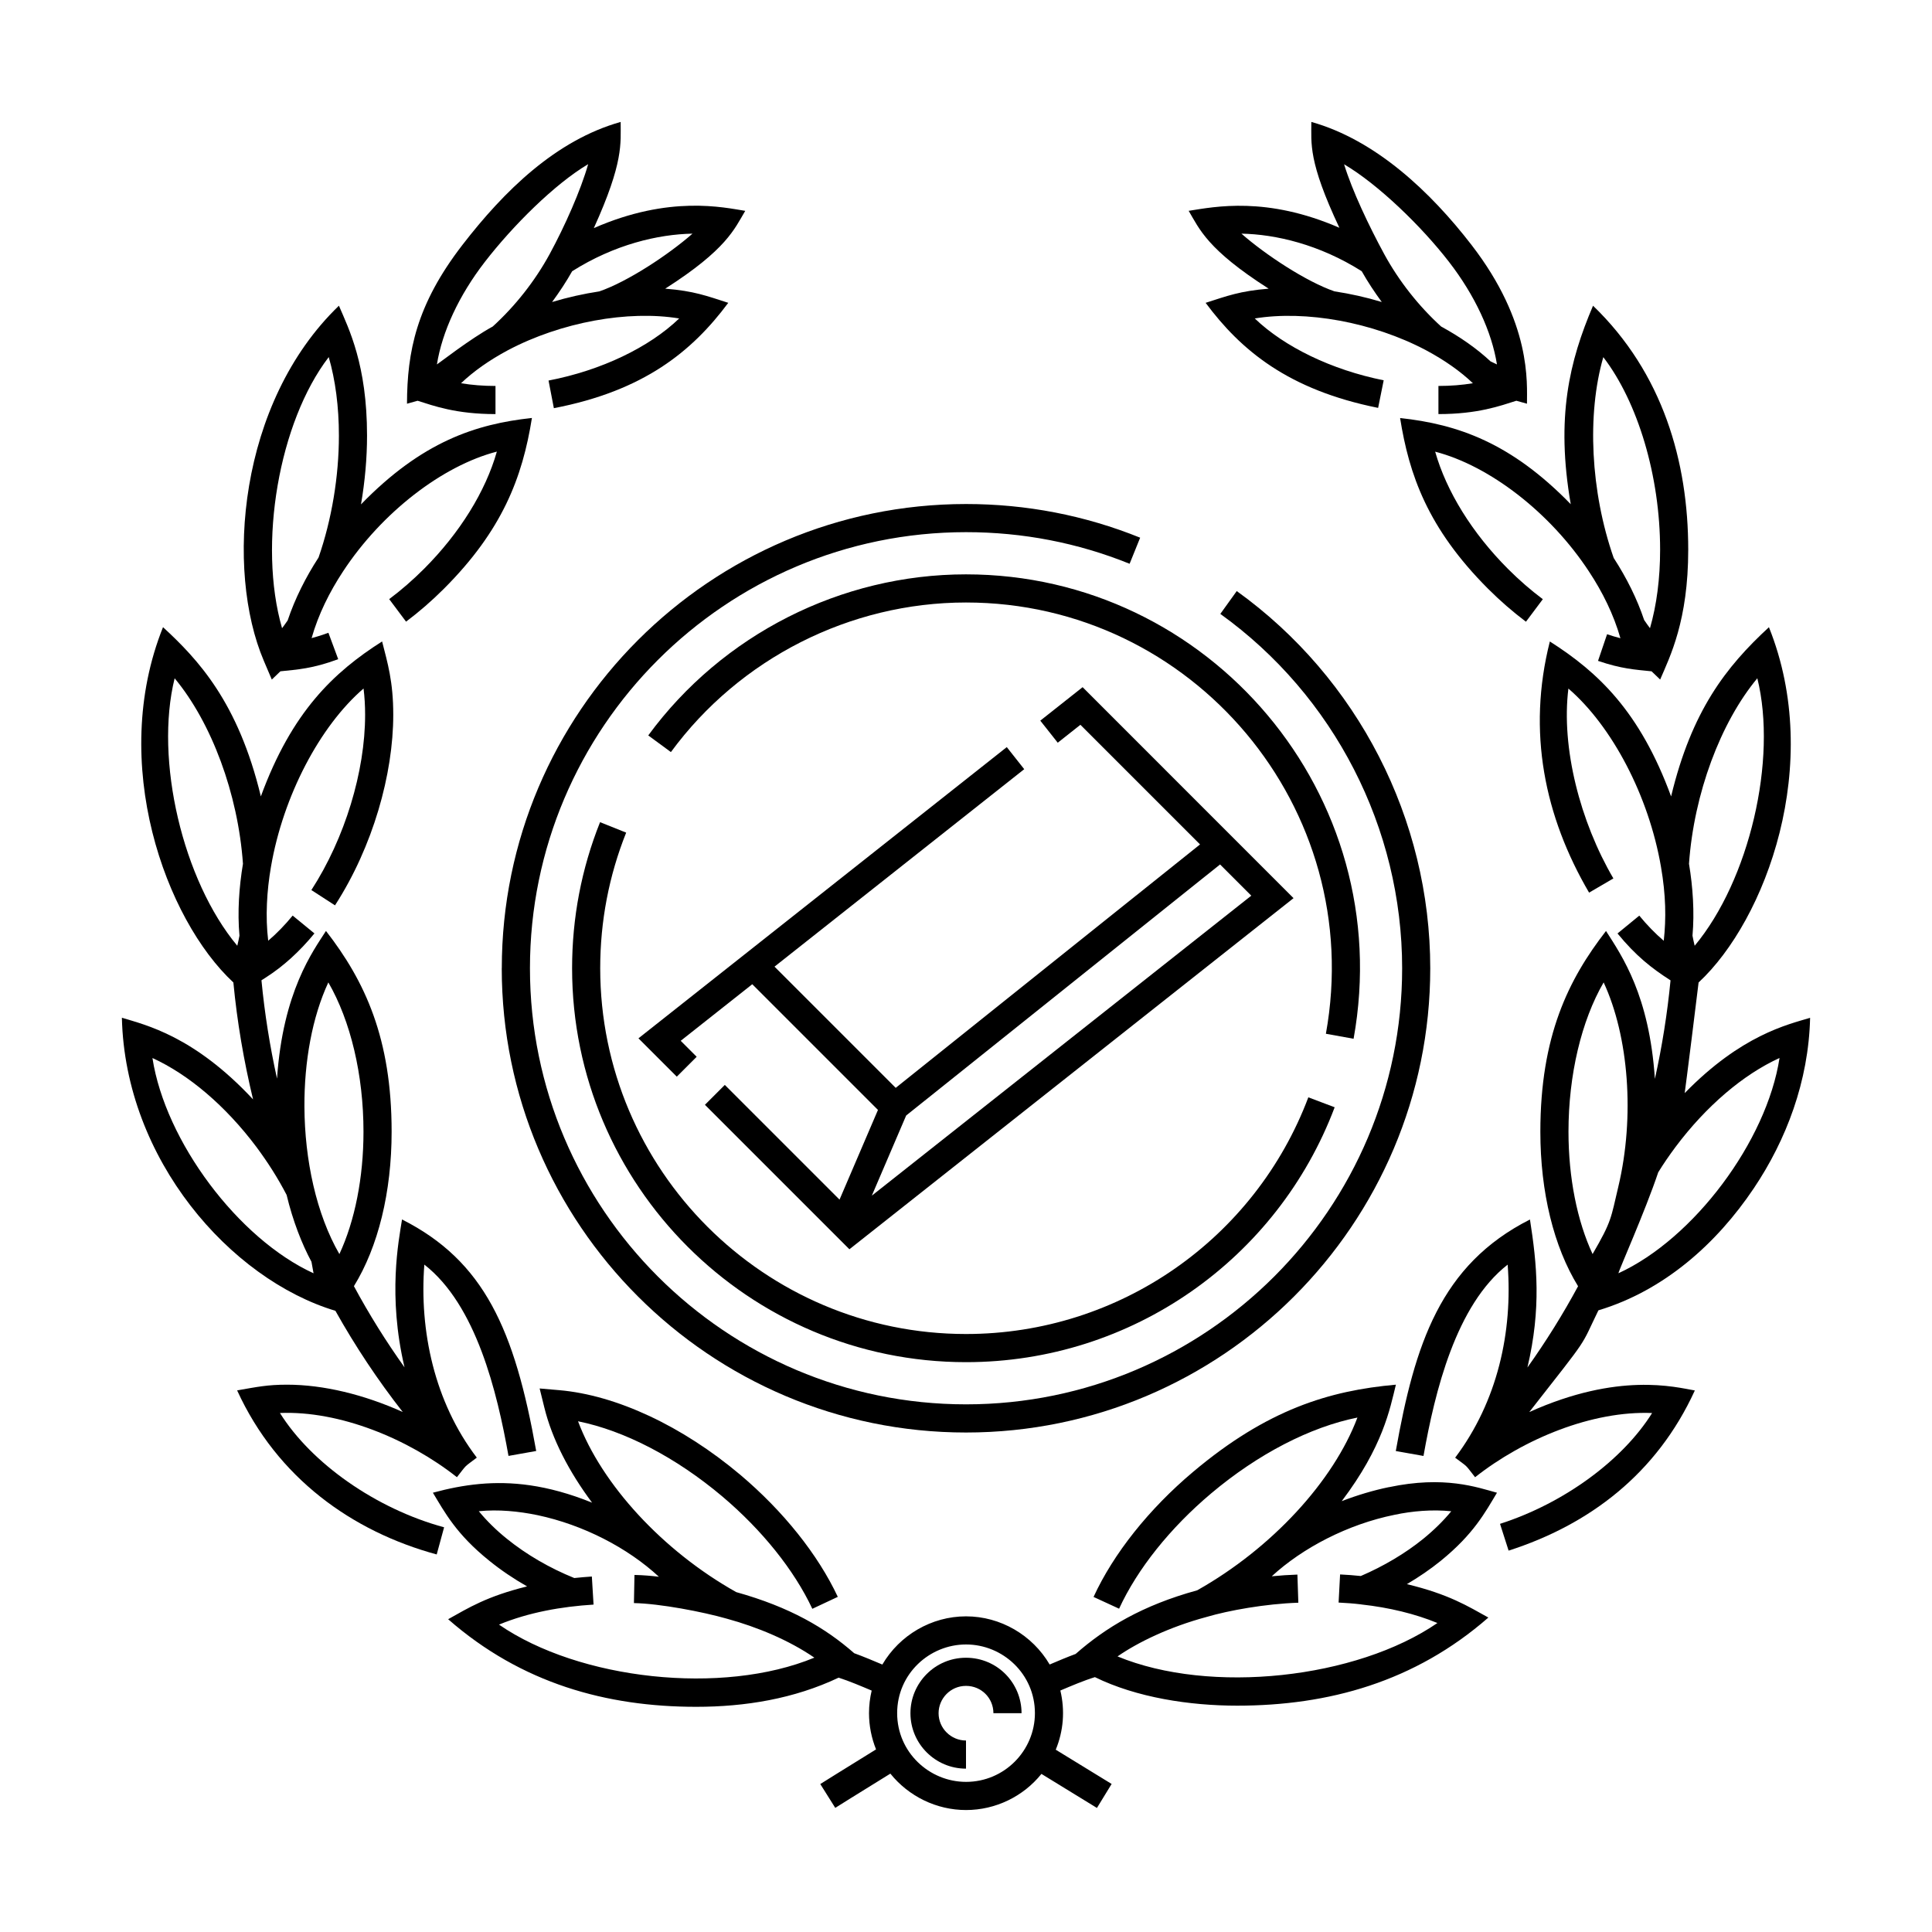
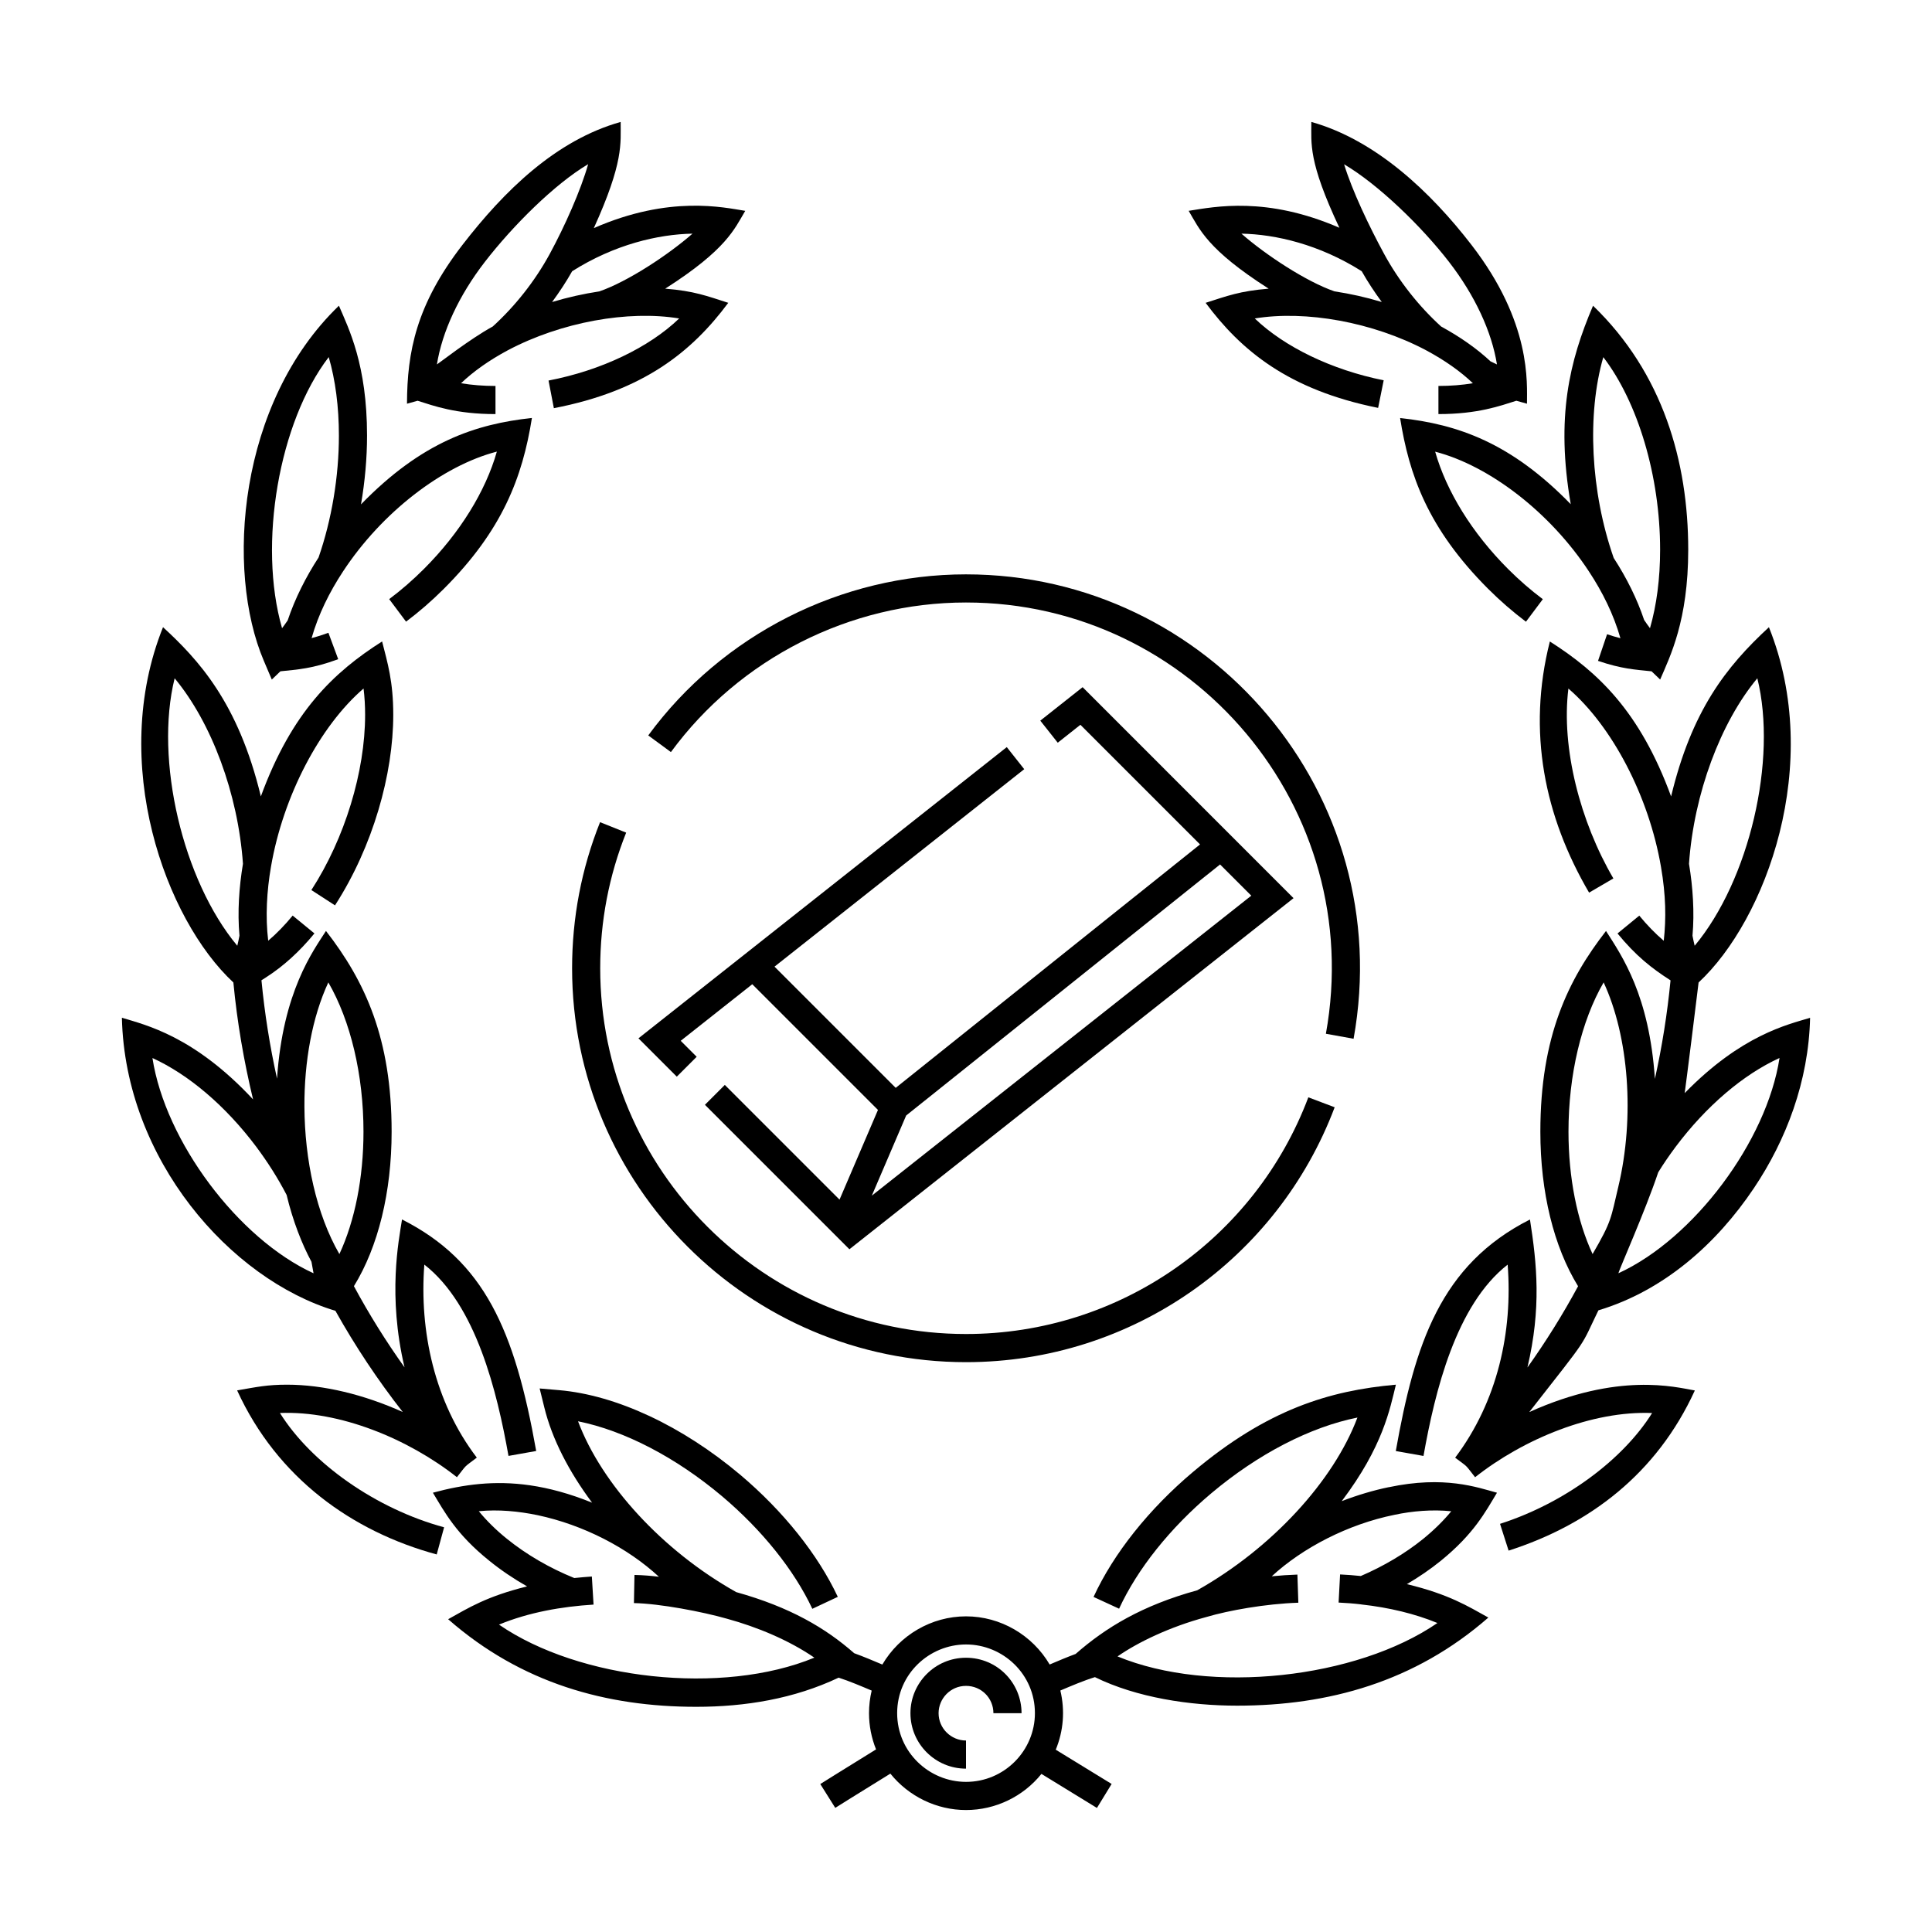
<svg xmlns="http://www.w3.org/2000/svg" fill="#000000" width="800px" height="800px" version="1.1" viewBox="144 144 512 512">
  <g>
    <path d="m415.43 347.84-4.625-5.848-97.609 77.176 10.16 10.156 5.269-5.269-4.231-4.231 18.965-14.992 33.312 33.312-10.188 23.77-30.398-30.398-5.269 5.269 38.285 38.285 117.7-93.047-55.898-55.914-11.215 8.871 4.625 5.848 6.004-4.75 31.703 31.703-80.648 64.512-32.121-32.121zm60.172 33.523-100.56 79.496 9.098-21.234 83.188-66.535z" />
    <path d="m400 296.21c-33.109 0-64.59 15.957-84.207 42.684l6.004 4.414c18.223-24.816 47.453-39.641 78.195-39.641 60.027 0 106.2 54.473 95.383 114.29l7.34 1.324c11.664-64.578-38.215-123.07-102.71-123.07z" />
    <path d="m303.02 361.89c-4.918 12.309-7.41 25.332-7.41 38.707 0 57.559 46.828 104.39 104.39 104.39 44.031 0 82.551-27.387 97.699-67.547l-6.977-2.637c-14.078 37.359-49.922 62.723-90.727 62.723-53.449 0-96.934-43.484-96.934-96.934 0-12.426 2.316-24.516 6.879-35.938z" />
-     <path d="m276.97 400.6c0 67.84 55.191 123.03 123.03 123.03s123.03-55.191 123.03-123.03c0-39.504-19.176-76.871-51.281-99.961l-4.352 6.051c30.172 21.695 48.184 56.801 48.184 93.906 0 63.727-51.848 115.57-115.57 115.57-63.727 0-115.57-51.848-115.57-115.57-0.004-63.727 51.84-115.57 115.57-115.57 15.008 0 29.59 2.816 43.344 8.379l2.797-6.914c-14.645-5.918-30.168-8.922-46.141-8.922-67.84 0-123.03 55.195-123.03 123.03z" />
    <path d="m590.46 433.68c0.074-0.223 3.535-27.789 3.684-29.312 17.852-16.566 33.18-57.941 18.641-94.152-11.402 10.516-20.477 22.176-25.926 44.848-8.262-22.531-19.371-32.949-32.133-41.066-6.066 23.93-1.406 46.391 10.398 66.559l6.438-3.762c-8.801-15.035-13.871-34.621-11.922-50.32 11.559 9.957 21.312 28.445 24.539 47.266 1.293 7.488 1.391 13.648 0.73 19.574-2.254-1.926-4.422-4.152-6.484-6.664l-5.769 4.727c4.832 5.894 9.023 9.211 14.051 12.426-0.852 8.801-2.238 17.516-4.144 26.105-1.492-22.156-8.656-32.461-12.957-39.191-9.961 12.828-17.398 27.836-17.398 53.207 0 16.008 3.559 30.492 9.996 40.941-4.047 7.492-8.535 14.676-13.422 21.531 3.715-15.754 2.516-27.438 0.672-39.215-23.734 12-30.531 33.043-35.555 61.355l7.34 1.305c3.031-17.055 8.586-40.008 22.305-50.699 1.367 17.801-2.664 36.219-13.914 51.16 3.648 2.754 2.438 1.566 5.285 5.176 12.918-10.191 31.078-17.66 46.91-17.012-7.805 12.48-23.305 23.91-40.305 29.367l2.277 7.098c21.406-6.871 39.262-20.383 49.352-42.445-5.234-0.902-20.207-4.922-43.875 5.723 16.41-20.957 13.316-16.691 18.32-26.957 17.383-5.231 31.309-17.637 41.188-32.352 8.57-12.758 14.52-28.336 14.914-45.168-6.031 1.812-18.203 4.547-33.234 19.949zm19.25-109.93c5.352 21.562-2.133 53.531-16.605 70.883-0.211-0.863-0.402-1.754-0.578-2.664 0.551-6.172 0.102-12.938-0.926-19.055 1.309-18.602 8.363-37.453 18.109-49.164zm-40.73 80.594c6.648 14.324 8.309 35.598 3.883 54.184-1.988 8.359-1.703 9.039-6.812 17.809-4.102-8.793-6.387-20.262-6.387-32.422 0.004-15.082 3.422-29.391 9.316-39.57zm3.922 77.082c0.133-0.875 7.062-16.363 10.543-26.742 1.34-2.18 2.852-4.394 4.602-6.746 8.133-10.844 17.93-19.176 27.547-23.559-3.394 22.07-22.734 47.906-42.691 57.047z" />
    <path d="m515.04 254.78c2.371 14.949 7.266 29.188 23.32 45.258 3.203 3.195 6.586 6.133 10.035 8.723l4.469-5.969c-3.18-2.379-6.281-5.074-9.234-8.027-9.496-9.508-16.324-20.57-19.297-31.066 14.383 3.723 30.5 16.113 40.77 31.773 3.578 5.422 6.531 11.367 8.324 17.664-1.137-0.293-2.316-0.645-3.535-1.059l-2.398 7.062c6.266 2.125 9.723 2.301 14.188 2.766l2.277 2.18c2.625-6.125 7.438-15.625 7.438-34.398 0-23.355-6.723-46.824-25.227-64.668-6.277 14.727-9.895 29.578-5.906 52.602-15.766-16.207-29.832-21.176-45.223-22.84zm53.852-16.133c9.152 11.926 15.055 31.512 15.055 51.035 0 7.621-0.922 14.695-2.684 20.793-0.527-0.691-1.043-1.426-1.551-2.176-1.844-5.508-4.555-11.027-8.066-16.434-6.156-17.609-7.121-38.102-2.754-53.219z" />
-     <path d="m218.18 518.46c15.785-0.645 33.941 6.781 46.91 17.012 2.832-3.594 1.621-2.402 5.269-5.188-11.254-14.738-15.25-33.648-13.906-51.152 13.719 10.691 19.27 33.645 22.305 50.699l7.34-1.305c-5.703-32.117-13.758-50.336-35.555-61.355-0.887 5.664-3.824 20.133 0.66 39.188-4.902-6.871-9.387-14.047-13.41-21.512 6.434-10.449 9.992-24.93 9.992-40.93 0-24.711-7.039-39.871-17.398-53.207-3.422 5.344-11.41 16.02-12.973 39.137-1.898-8.578-3.285-17.281-4.125-26.059l1.223-0.785c4.574-2.926 8.887-6.84 12.816-11.637l-5.769-4.727c-2.062 2.516-4.231 4.746-6.481 6.664-0.781-6.348-0.363-13.27 0.727-19.574l0.004-0.02c3.231-18.809 12.977-37.293 24.535-47.246 0.277 2.227 0.414 4.555 0.414 6.961 0 15.035-5.359 32.734-14.242 46.453l6.262 4.051c10.086-15.645 15.438-34.812 15.438-50.5 0-8.844-1.5-13.699-2.957-19.438-12.871 8.188-23.914 18.66-32.133 41.066-6.004-24.988-16.68-36.324-25.926-44.848-14.438 35.953 0.656 77.461 18.645 94.156 0.992 10.461 2.769 20.809 5.215 30.984-15.629-16.781-28.445-19.719-34.762-21.633 0.875 37.555 28.719 69.277 56.586 77.664 5.269 9.406 11.227 18.367 17.844 26.816-10.223-4.602-20.98-7.238-30.652-7.238-5.273 0-7.93 0.594-13.238 1.512 10.641 23.266 30.531 37.398 52.891 43.48l1.961-7.195c-18.098-4.918-35.18-16.977-43.508-30.297zm12.832-114.11c5.894 10.184 9.316 24.488 9.316 39.574 0 12.16-2.293 23.629-6.387 32.422-6.102-10.578-9.199-24.93-9.266-39.059-0.059-11.934 2.047-23.707 6.336-32.938zm-40.73-80.594c9.75 11.715 16.801 30.566 18.105 49.16-1.031 6.16-1.484 12.75-0.926 19.055-0.176 0.91-0.367 1.805-0.578 2.664-14.469-17.348-21.957-49.316-16.602-70.879zm-5.883 100.63c9.617 4.387 19.406 12.715 27.531 23.543 2.984 4.016 5.621 8.117 8.027 12.742 1.652 6.906 4.066 13.039 6.586 17.715 0 0.004 0.551 3.047 0.551 3.047-19.957-9.129-39.301-34.969-42.695-57.047z" />
+     <path d="m218.18 518.46c15.785-0.645 33.941 6.781 46.91 17.012 2.832-3.594 1.621-2.402 5.269-5.188-11.254-14.738-15.25-33.648-13.906-51.152 13.719 10.691 19.27 33.645 22.305 50.699l7.34-1.305c-5.703-32.117-13.758-50.336-35.555-61.355-0.887 5.664-3.824 20.133 0.66 39.188-4.902-6.871-9.387-14.047-13.41-21.512 6.434-10.449 9.992-24.93 9.992-40.93 0-24.711-7.039-39.871-17.398-53.207-3.422 5.344-11.41 16.02-12.973 39.137-1.898-8.578-3.285-17.281-4.125-26.059l1.223-0.785c4.574-2.926 8.887-6.84 12.816-11.637l-5.769-4.727c-2.062 2.516-4.231 4.746-6.481 6.664-0.781-6.348-0.363-13.27 0.727-19.574l0.004-0.02c3.231-18.809 12.977-37.293 24.535-47.246 0.277 2.227 0.414 4.555 0.414 6.961 0 15.035-5.359 32.734-14.242 46.453l6.262 4.051c10.086-15.645 15.438-34.812 15.438-50.5 0-8.844-1.5-13.699-2.957-19.438-12.871 8.188-23.914 18.66-32.133 41.066-6.004-24.988-16.68-36.324-25.926-44.848-14.438 35.953 0.656 77.461 18.645 94.156 0.992 10.461 2.769 20.809 5.215 30.984-15.629-16.781-28.445-19.719-34.762-21.633 0.875 37.555 28.719 69.277 56.586 77.664 5.269 9.406 11.227 18.367 17.844 26.816-10.223-4.602-20.98-7.238-30.652-7.238-5.273 0-7.93 0.594-13.238 1.512 10.641 23.266 30.531 37.398 52.891 43.48l1.961-7.195c-18.098-4.918-35.18-16.977-43.508-30.297zm12.832-114.11c5.894 10.184 9.316 24.488 9.316 39.574 0 12.16-2.293 23.629-6.387 32.422-6.102-10.578-9.199-24.93-9.266-39.059-0.059-11.934 2.047-23.707 6.336-32.938zm-40.73-80.594c9.75 11.715 16.801 30.566 18.105 49.16-1.031 6.16-1.484 12.75-0.926 19.055-0.176 0.91-0.367 1.805-0.578 2.664-14.469-17.348-21.957-49.316-16.602-70.879m-5.883 100.63c9.617 4.387 19.406 12.715 27.531 23.543 2.984 4.016 5.621 8.117 8.027 12.742 1.652 6.906 4.066 13.039 6.586 17.715 0 0.004 0.551 3.047 0.551 3.047-19.957-9.129-39.301-34.969-42.695-57.047z" />
    <path d="m216.03 324.09 2.281-2.188c4.465-0.469 8.504-0.68 15.316-3.211l-2.594-6.992c-1.523 0.562-3.012 1.031-4.457 1.41 1.797-6.309 4.758-12.246 8.324-17.66 10.27-15.66 26.379-28.043 40.77-31.766-2.973 10.496-9.801 21.562-19.297 31.066-2.953 2.953-6.055 5.652-9.234 8.027l4.469 5.969c3.457-2.59 6.832-5.523 10.035-8.723 15.438-15.445 20.809-29.426 23.32-45.254-14.867 1.605-29.121 6.258-45.297 22.898 1.043-6.055 1.602-12.234 1.602-18.238 0-18.762-4.828-28.289-7.453-34.41-26.707 25.711-30.129 70.105-19.902 94.102zm15.086-85.457c1.773 6.102 2.695 13.18 2.695 20.809 0 10.844-1.91 22.293-5.391 32.301-3.344 5.144-6.242 10.855-8.188 16.676-0.488 0.715-0.984 1.402-1.484 2.062-6.426-22.262-0.828-54.66 12.367-71.848z" />
    <path d="m480.21 220.5c-7.648 0.621-10.988 1.926-16.707 3.754 9.367 12.59 21.879 23.051 45.715 27.84l1.473-7.309c-13.801-2.769-26.312-8.852-34.164-16.391 13.496-2.211 31.258 0.953 45.375 8.418 4.934 2.641 9.109 5.582 12.43 8.75-2.867 0.48-5.918 0.719-9.133 0.719v7.457c10.449 0 16.32-2.172 20.652-3.535l2.812 0.785c-0.016-5.461 1.273-21.422-14.723-42.113-10.777-13.957-25.32-27.762-42.422-32.562 0.023 5.738-0.906 10.344 7.43 28.047-19.297-8.383-32.961-5.586-39.938-4.488 2.856 4.82 4.91 10.23 21.199 20.629zm47.82-7.062c6.836 8.852 11.297 18.461 12.68 27.141-0.562-0.25-1.137-0.535-1.715-0.82-3.594-3.352-7.981-6.449-13.078-9.227-5.969-5.43-11.184-12.047-15.074-19.172-4.012-7.379-8.523-16.859-10.641-23.82 9.016 5.309 20.516 16.426 27.828 25.898zm-23.16 2.438c1.586 2.816 3.387 5.531 5.316 8.16-4.144-1.258-8.348-2.188-12.523-2.82-7.438-2.551-18.285-9.68-24.672-15.297 9.059 0.168 20.656 2.856 31.879 9.957z" />
    <path d="m540.72 539.59c-5.281-1.445-13.941-4.586-28.676-1.465v-0.012c-3.945 0.805-8.383 2.117-12.473 3.707 10.969-14.504 12.773-24.465 14.355-30.867-17.625 1.559-34.094 6.559-53.73 23.094-11.707 9.855-21.086 21.629-26.395 33.156l6.769 3.117c4.863-10.551 13.531-21.402 24.418-30.57 12.434-10.465 26.25-17.582 38.746-20.086-6.34 16.848-22.691 34.652-42.461 45.781-14.574 4.004-24.254 9.871-32.219 16.867-2.207 0.816-4.711 1.867-6.883 2.797-4.578-7.801-13.02-12.762-22.168-12.762-9.152 0-17.602 4.977-22.172 12.773-2.367-1.008-5.09-2.144-7.461-3.004-7.594-6.66-16.941-12.195-31.266-16.191-19.504-10.949-35.645-28.555-41.918-45.273 12.27 2.473 25.887 9.523 38.195 19.887 10.578 8.941 19.07 19.527 23.895 29.809l6.75-3.168c-5.273-11.234-14.449-22.715-25.836-32.34-15.383-12.953-32.879-21.129-47.996-22.434l-5.184-0.449 1.246 5.055c2.039 8.309 6.504 16.969 12.652 25.207-5.949-2.41-11.383-3.863-16.465-4.602-9.383-1.352-17.59-0.238-25.723 1.965 3.102 5.129 6.144 10.953 14.949 18.031 3.062 2.481 6.438 4.762 10.012 6.797-10.766 2.664-15.512 5.688-20.918 8.695 19.434 17.027 42.008 23.215 65.754 23.215 13.004 0 25.938-2.133 37.73-7.727 2.856 0.918 5.992 2.258 8.758 3.426-0.457 1.934-0.707 3.93-0.707 5.992 0 3.332 0.656 6.59 1.867 9.594-8.559 5.273-14.781 9.184-14.781 9.184l3.969 6.312s6.137-3.859 14.605-9.074c4.84 6.016 12.219 9.648 20.051 9.648 7.84 0 15.195-3.613 19.984-9.574 8.449 5.188 14.707 9.023 14.707 9.023l3.894-6.359s-6.312-3.863-14.809-9.078c2.055-4.992 2.481-10.387 1.219-15.684 2.863-1.211 6.207-2.641 9.16-3.547 11.035 5.414 25.121 7.562 37.695 7.562 24.188-0.004 47.074-6.297 66.574-23.352-5.438-3.004-10.418-6.16-21.594-8.852 3.195-1.879 6.211-3.945 8.949-6.156 8.832-7.176 11.82-12.922 14.926-18.07zm-264.48 34.949c7.859-3.246 16.605-4.785 25.059-5.305l-0.453-7.441c-1.57 0.098-3.117 0.246-4.656 0.402-6.516-2.637-12.664-6.203-17.84-10.387-2.84-2.281-5.359-4.762-7.461-7.32 5.148-0.52 10.551 0.004 15.578 1.047 12.148 2.578 23.871 8.656 32.148 16.32-2.039-0.246-4.141-0.43-6.473-0.48l-0.145 7.457c6.856 0.133 18.211 2.297 24.695 4.156 7.949 2.18 16.379 5.672 23.121 10.305-24.344 10.074-62.316 5.898-83.574-8.754zm123.77 41.676c-9.75 0-18.254-7.863-18.254-18.207 0-10.395 8.531-18.207 18.254-18.207 9.77 0 18.254 7.856 18.254 18.207-0.004 9.945-8.113 18.207-18.254 18.207zm121.1-64.355c-4.746 3.828-10.43 7.199-16.484 9.801-1.812-0.195-3.652-0.324-5.488-0.418l-0.395 7.453c2.07 0.105 3.953 0.238 6.012 0.488v0.012c7.453 0.82 14.312 2.504 20.176 4.918-21.488 14.758-60.156 19.027-84.77 8.855 0.023-0.016 0.047-0.035 0.066-0.051 5.332-3.688 13.664-7.75 23.449-10.387h0.004c0.023-0.004 0.055-0.016 0.082-0.023 5.836-1.727 15.629-3.488 24.312-3.773l-0.246-7.453c-2.242 0.07-4.516 0.227-6.797 0.449 8.188-7.551 20.184-13.793 32.543-16.293 4.707-1.004 10.051-1.457 15.027-0.938-2.09 2.543-4.594 5.004-7.492 7.359z" />
    <path d="m275.31 253.74v-7.457c-3.215 0-6.266-0.242-9.133-0.719 3.32-3.168 7.5-6.117 12.414-8.746 14.133-7.477 31.887-10.656 45.398-8.422-7.949 7.652-20.641 13.766-34.621 16.453l1.41 7.324c23.816-4.59 36.613-15.008 46.219-27.922-5.652-1.809-9.008-3.133-16.707-3.754 16.277-10.395 18.34-15.809 21.207-20.621-5.723-0.902-20.059-4.219-40.129 4.574 7.965-17.559 7.09-22.461 7.113-28.137-17.215 4.836-30.938 18.355-41.91 32.562-12.27 15.879-14.676 28.363-14.715 42.113l2.812-0.785c4.281 1.348 10.156 3.535 20.641 3.535zm52.203-47.82c-6.394 5.621-17.242 12.75-24.68 15.301-4.176 0.637-8.379 1.566-12.523 2.82 1.93-2.629 3.727-5.344 5.316-8.16 11.23-7.109 22.828-9.797 31.887-9.961zm-55.047 7.516c7.445-9.633 18.531-20.676 27.402-25.93-1.965 6.934-6.188 16.445-10.211 23.844-3.891 7.129-9.105 13.742-15.074 19.176-6.039 3.289-14.461 9.898-14.797 10.051 1.391-8.68 5.844-18.289 12.68-27.141z" />
    <path d="m400 583.32c-8.23 0-14.723 6.699-14.723 14.695 0 8.113 6.602 14.695 14.723 14.695v-7.457c-3.969 0-7.266-3.223-7.266-7.238 0-3.848 3.125-7.238 7.266-7.238 4.082 0 7.266 3.25 7.266 7.238h7.457c-0.004-8.035-6.453-14.695-14.723-14.695z" />
  </g>
</svg>